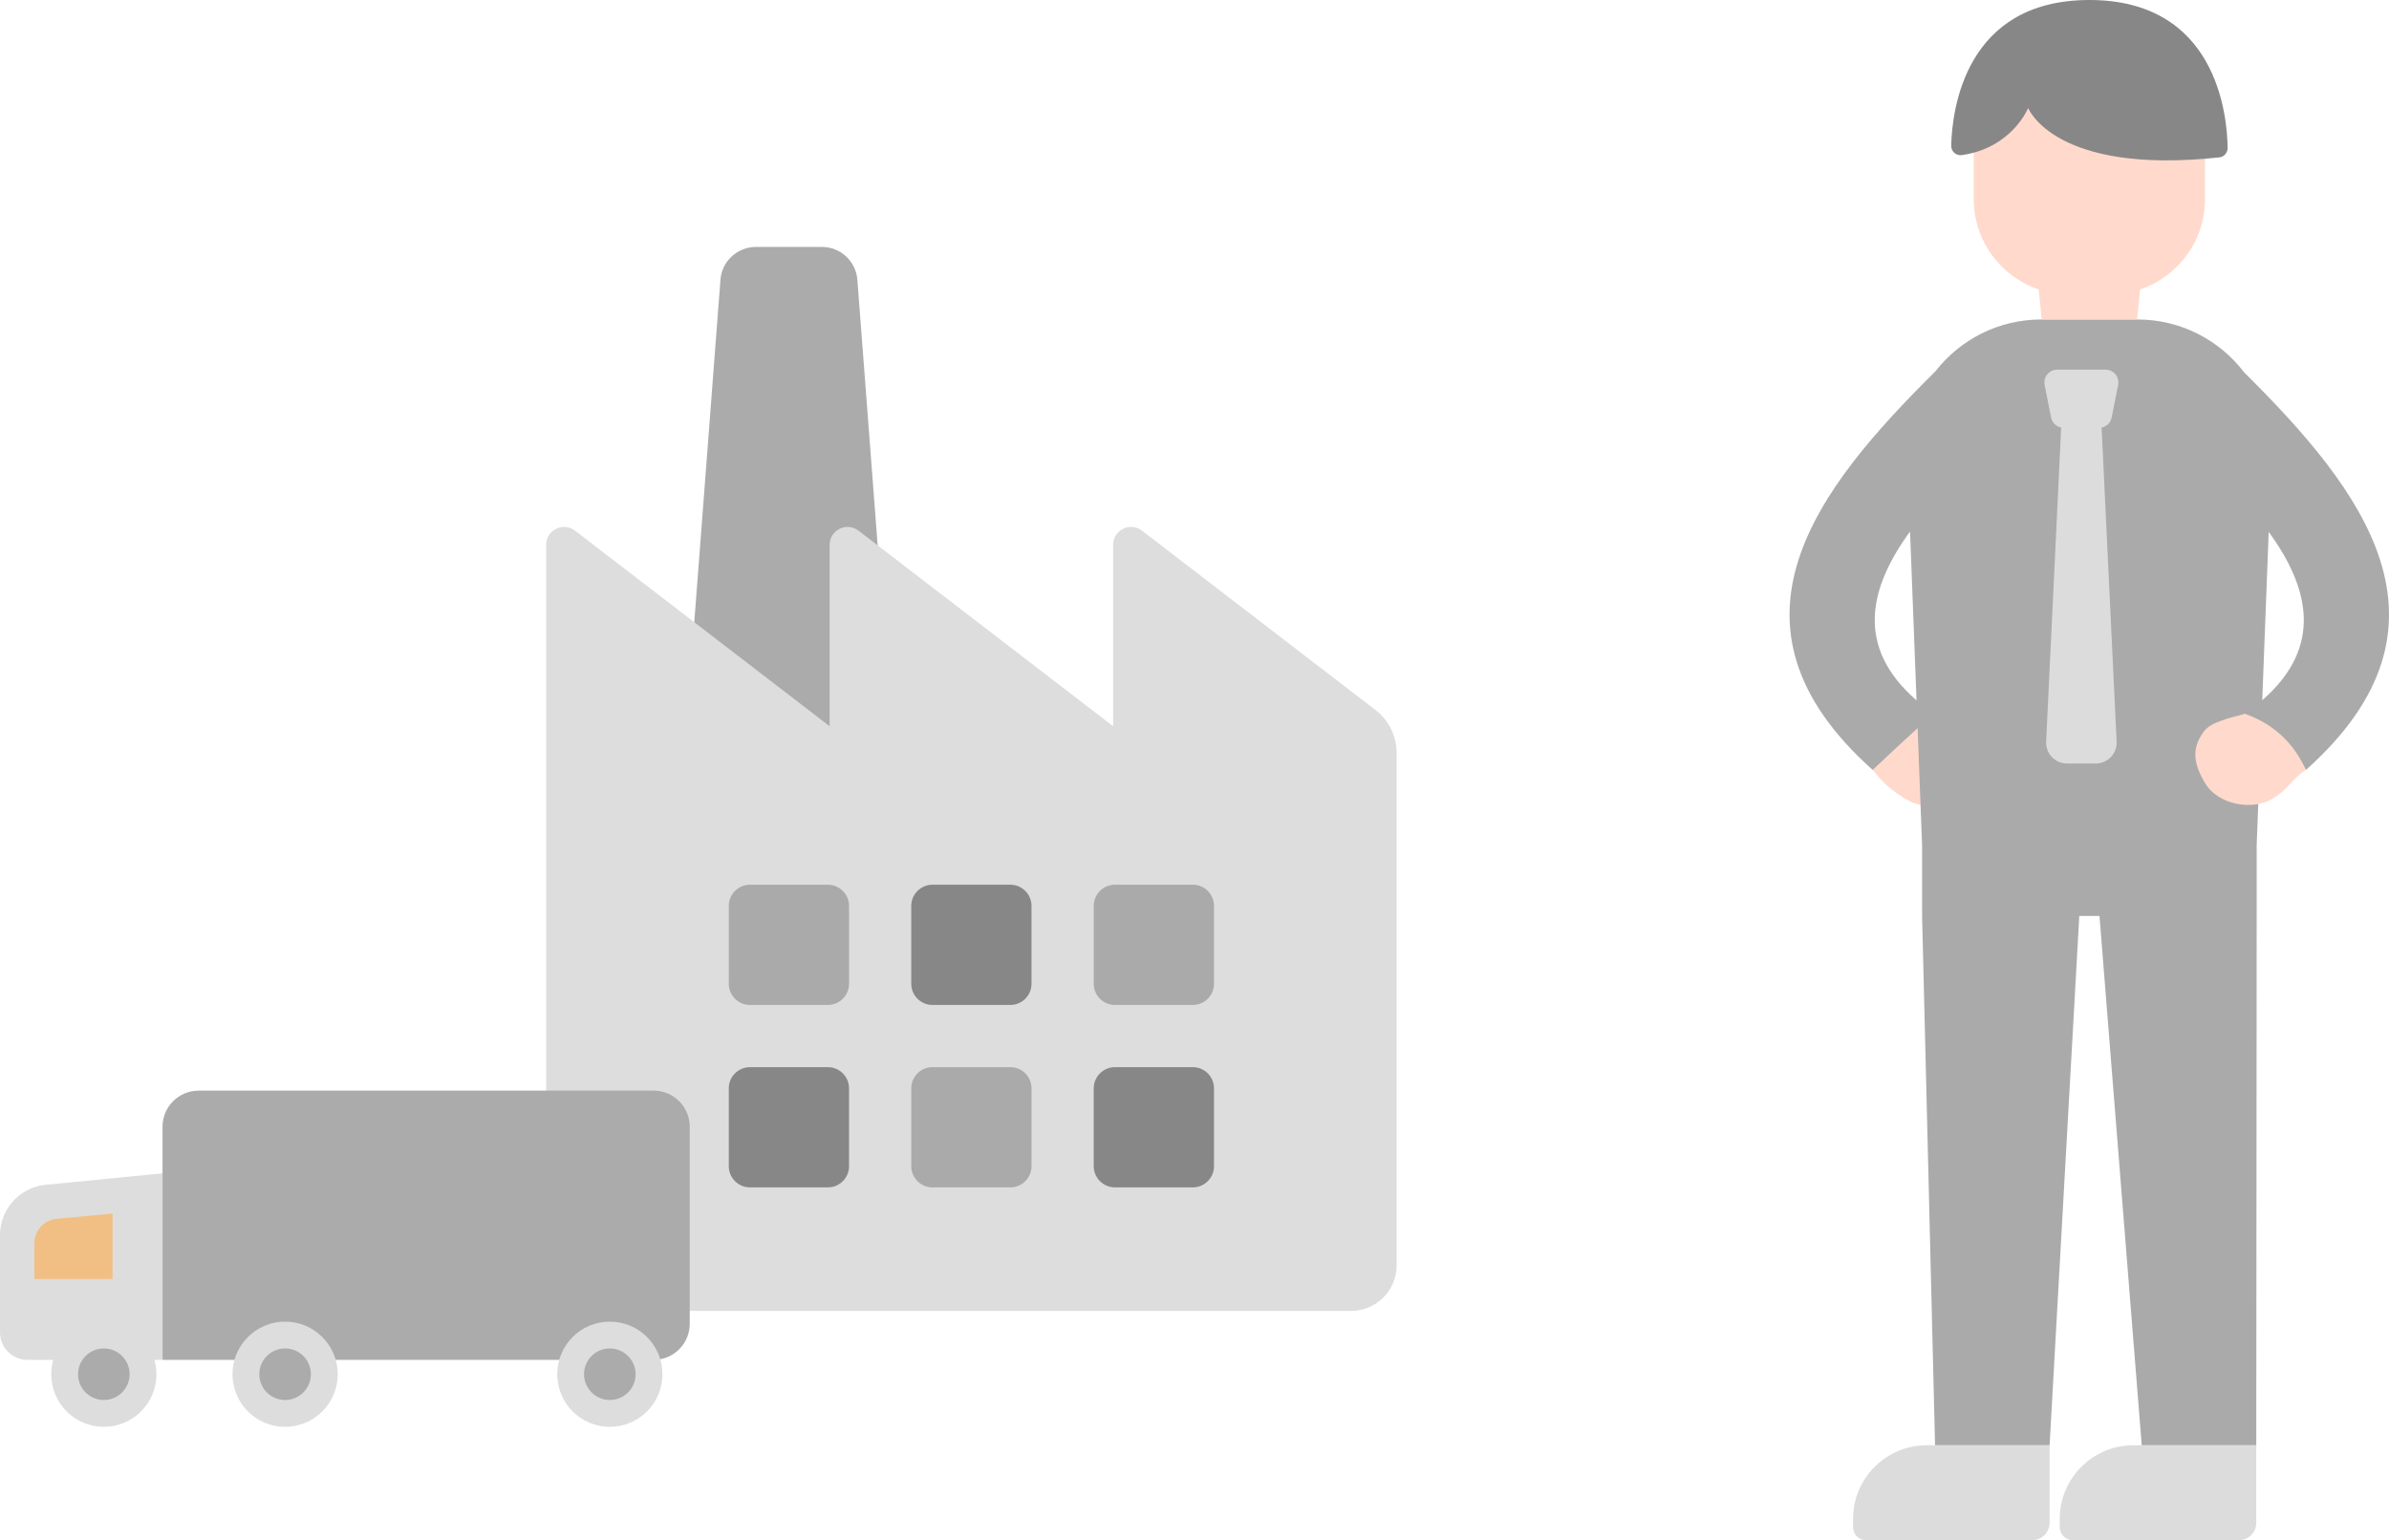
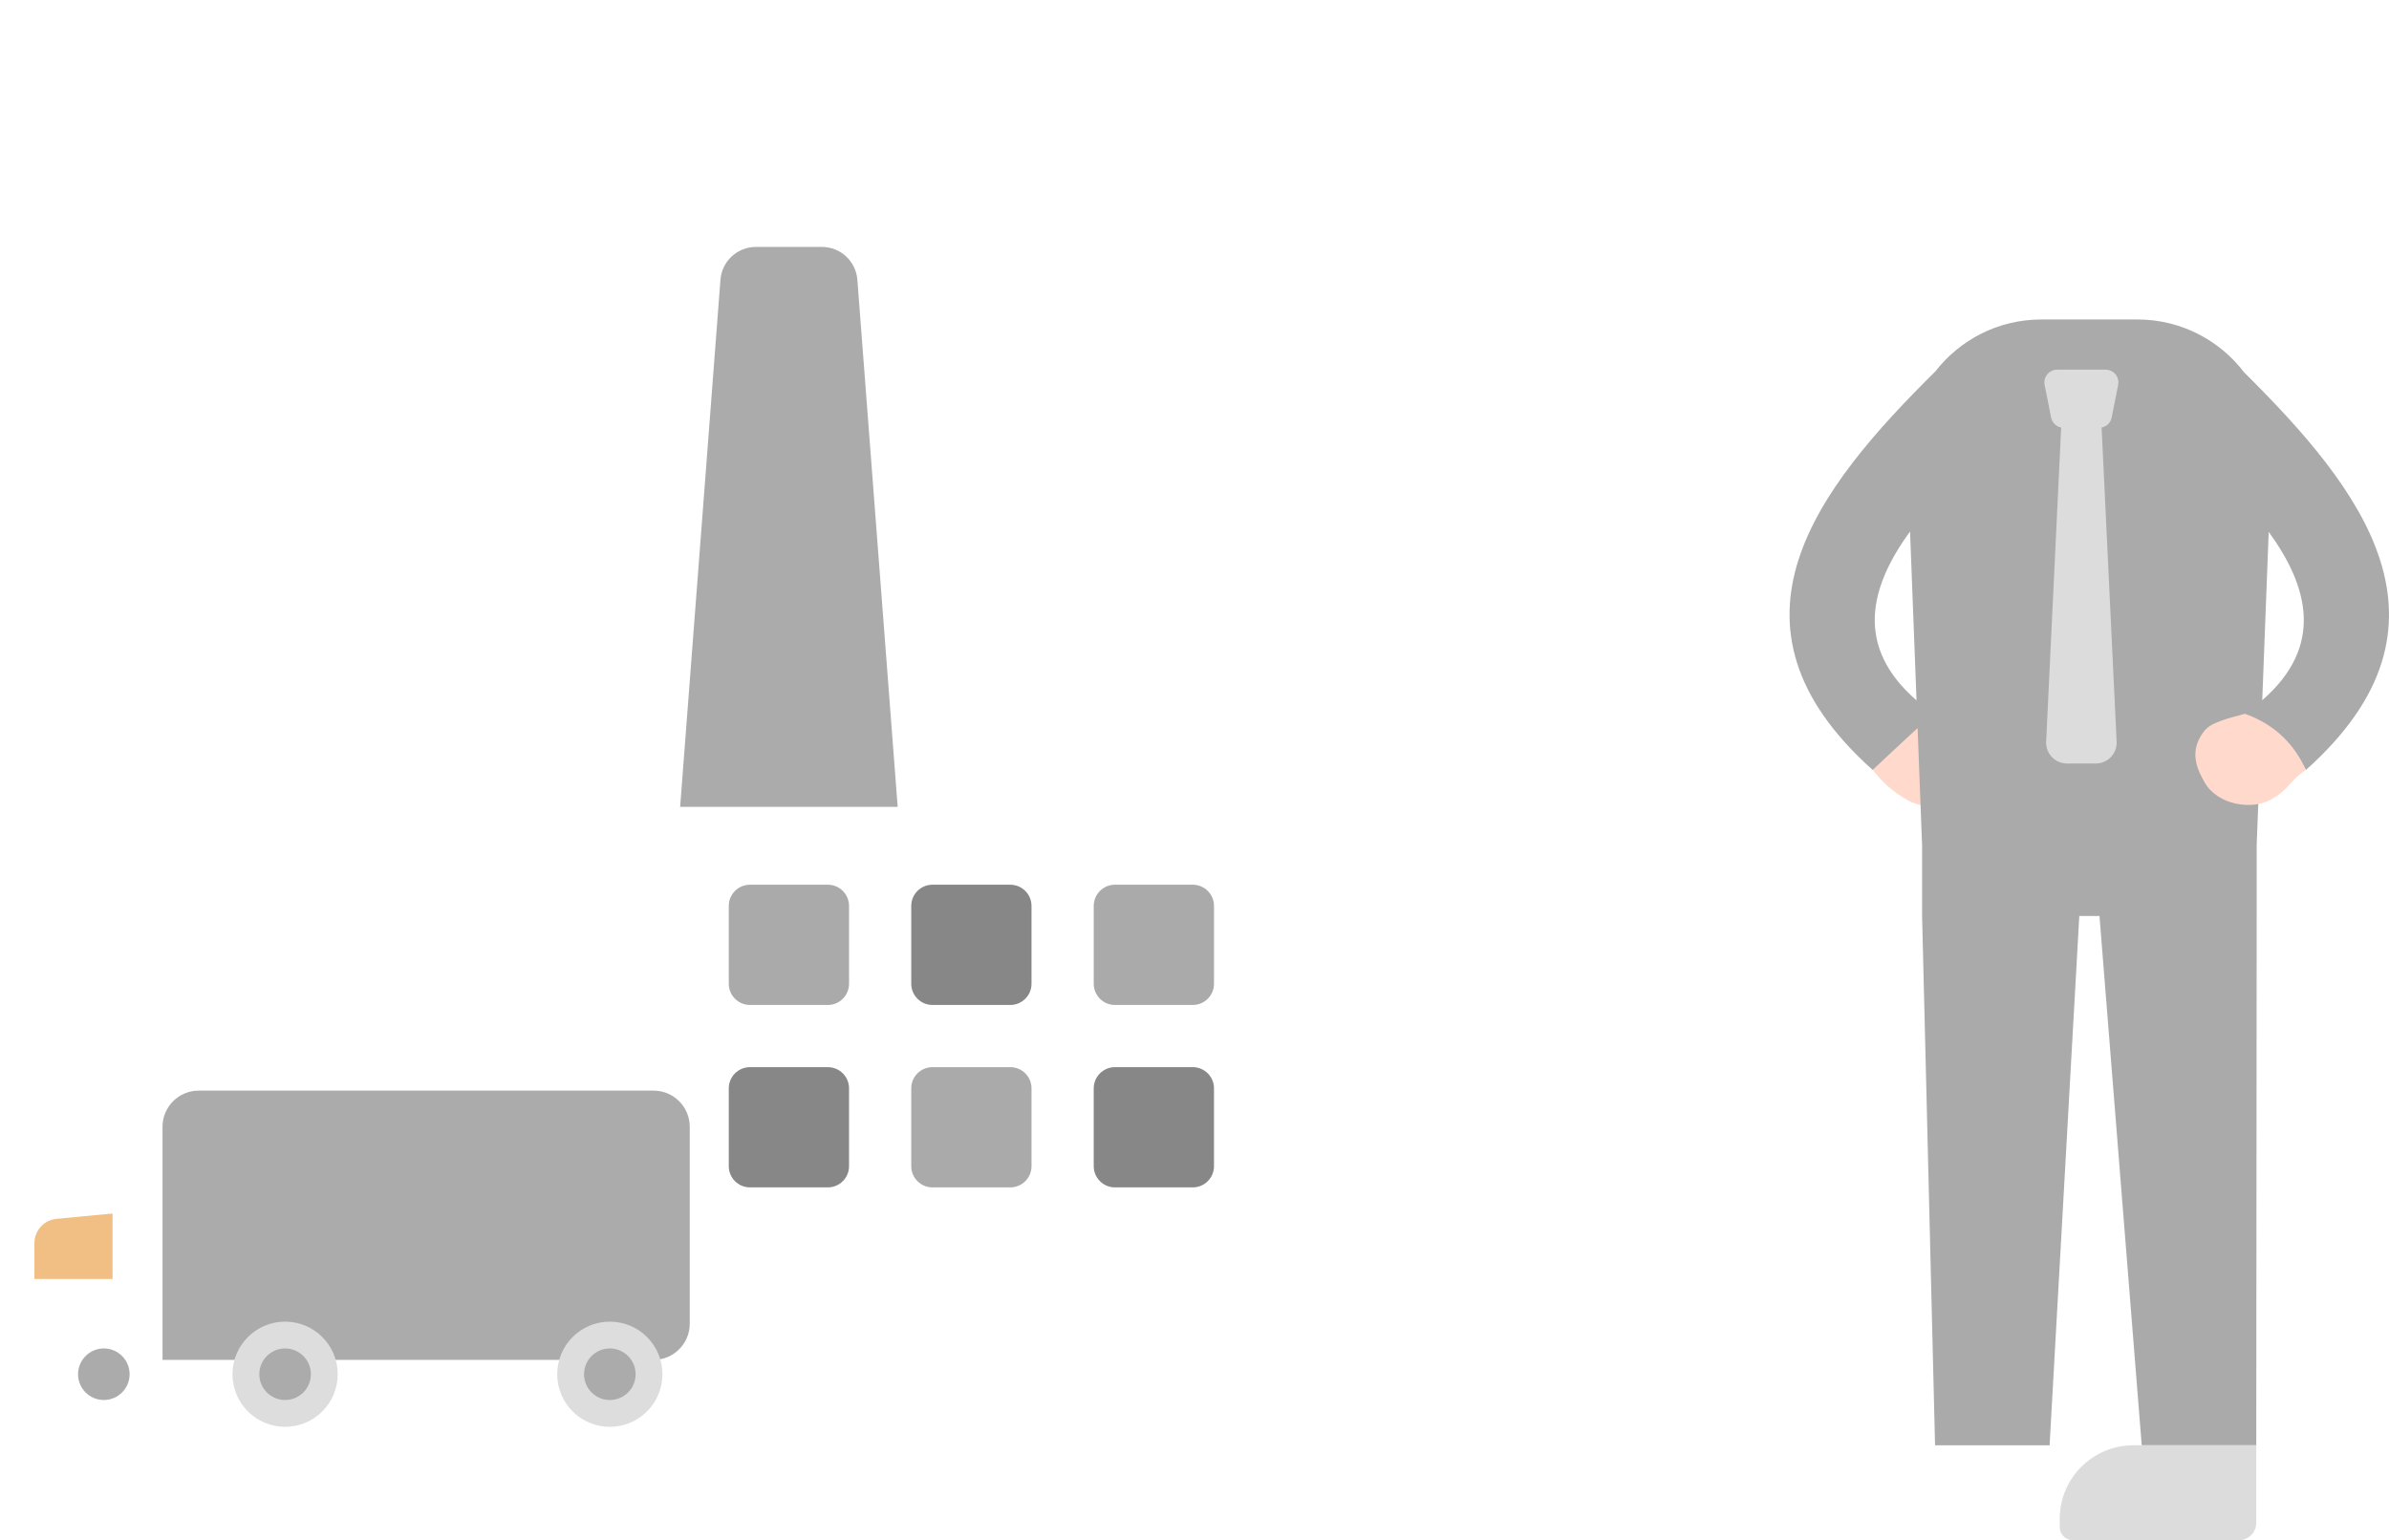
<svg xmlns="http://www.w3.org/2000/svg" version="1.1" id="_x32__xA0_画像_00000093137396396035239040000001041067824345107647_" x="0px" y="0px" viewBox="0 0 414 266.99" style="enable-background:new 0 0 414 266.99;" xml:space="preserve">
  <style type="text/css">
	.st0{fill:#FFDACC;}
	.st1{fill:#AAAAAA;}
	.st2{fill:#DDDDDD;}
	.st3{fill:#ABABAB;}
	.st4{fill:#DCDCDC;}
	.st5{fill:#878787;}
	.st6{fill:#F1BF84;}
</style>
  <path class="st0" d="M335.086,123.718c-3.648,3.192-8.072,6.055-10.567,9.74  c1.453,1.785,2.974,3.518,6.232,5.342c3.258,1.824,9.136,0.941,11.409-2.936  c0.149-0.02,0.115-0.019,0,0c1.813-3.092,2.376-5.698,0.385-8.597  c-0.887-1.293-1.954-1.661-3.274-2.175  C337.951,124.578,336.438,124.128,335.086,123.718z" />
  <path class="st1" d="M388.898,64.548c-4.242-5.561-10.934-9.17-18.499-9.17H353.758  c-7.484,0-14.115,3.53-18.363,8.989c-20.467,20.271-39.174,43.826-10.876,69.091  c2.564-2.395,5.162-4.858,7.789-7.25l0.78,20.339v12.231l2.246,91.748h19.848  l5.147-91.748h3.498l7.322,91.748h19.848l0.071-91.748v-12.231l0.814-21.22  c3.475,2.351,6.459,5.819,7.718,8.14  C427.818,108.273,409.297,84.781,388.898,64.548z M331.001,92.136l1.123,29.27  C321.299,111.997,324.055,101.659,331.001,92.136z M392.034,121.383l1.12-29.189  C400.065,101.692,402.796,111.999,392.034,121.383z" />
-   <path class="st2" d="M28.165,203.383l-20.657,2.036C3.197,206.046,0,209.742,0,214.098v16.865  c0,2.628,2.13,4.758,4.758,4.758h4.473c-0.225,0.793-0.353,1.626-0.353,2.491  c0,5.035,4.082,9.117,9.117,9.117s9.117-4.082,9.117-9.117  c0-0.865-0.128-1.698-0.353-2.491h1.408V203.383z" />
  <path class="st3" d="M155.561,139.864h-37.696l6.986-91.374  c0.245-3.208,2.92-5.686,6.137-5.686h11.45c3.217,0,5.892,2.478,6.137,5.686  L155.561,139.864z" />
-   <path class="st0" d="M365.556,8.118h-6.956c-9.147,0-16.563,7.415-16.563,16.563v9.823  c0,7.288,4.714,13.463,11.253,15.677l0.524,5.197h16.527l0.524-5.197  c6.54-2.215,11.253-8.39,11.253-15.677v-9.823  C382.119,15.533,374.704,8.118,365.556,8.118z" />
-   <path class="st4" d="M355.182,250.525h-21.284c-7.056,0-12.776,5.72-12.776,12.776v1.403  c0,1.262,1.023,2.285,2.285,2.285h28.742c1.675,0,3.033-1.358,3.033-3.033V250.525  z" />
  <path class="st4" d="M369.713,250.525h21.284v13.431c0,1.675-1.358,3.033-3.033,3.033  h-28.742c-1.262,0-2.285-1.023-2.285-2.285v-1.403  C356.936,256.246,362.657,250.525,369.713,250.525z" />
-   <path class="st5" d="M384.62,27.278c0.81-0.088,1.427-0.823,1.415-1.684  c-0.08-5.719-1.942-25.594-23.956-25.594c-21.554,0-23.789,19.052-23.949,25.217  c-0.027,1.036,0.857,1.81,1.829,1.672c8.743-1.245,11.509-8.174,11.509-8.174  S355.96,30.379,384.62,27.278z" />
  <path class="st4" d="M365.943,72.375l1.122-5.656c0.271-1.366-0.774-2.639-2.167-2.639  h-8.41c-1.393,0-2.438,1.273-2.167,2.639l1.122,5.656  c0.177,0.893,0.879,1.568,1.747,1.736l-2.604,54.444  c-0.099,2.065,1.549,3.793,3.616,3.793h4.983c2.067,0,3.715-1.728,3.616-3.793  l-2.604-54.445C365.065,73.943,365.766,73.268,365.943,72.375z" />
-   <path class="st2" d="M192.898,94.447v31.437l-44.126-33.901  c-2.044-1.57-5-0.113-5,2.464v31.437L99.646,91.983  c-2.044-1.57-5-0.113-5,2.464v31.437v93.468  c0,4.349,3.525,7.874,7.874,7.874h131.63c4.349,0,7.874-3.525,7.874-7.874  v-88.848c0-2.913-1.354-5.66-3.663-7.434l-40.462-31.087  C195.855,90.413,192.898,91.87,192.898,94.447z" />
  <path class="st5" d="M175.079,174.202h-13.488c-2.031,0-3.677-1.646-3.677-3.677V157.036  c0-2.031,1.646-3.677,3.677-3.677h13.488c2.031,0,3.677,1.646,3.677,3.677v13.488  C178.756,172.555,177.11,174.202,175.079,174.202z" />
  <path class="st1" d="M175.079,205.824h-13.488c-2.031,0-3.677-1.646-3.677-3.677v-13.488  c0-2.031,1.646-3.677,3.677-3.677h13.488c2.031,0,3.677,1.646,3.677,3.677v13.488  C178.756,204.178,177.11,205.824,175.079,205.824z" />
  <path class="st1" d="M206.702,174.202h-13.488c-2.031,0-3.677-1.646-3.677-3.677V157.036  c0-2.031,1.646-3.677,3.677-3.677h13.488c2.031,0,3.677,1.646,3.677,3.677v13.488  C210.379,172.555,208.733,174.202,206.702,174.202z" />
  <path class="st5" d="M206.702,205.824h-13.488c-2.031,0-3.677-1.646-3.677-3.677v-13.488  c0-2.031,1.646-3.677,3.677-3.677h13.488c2.031,0,3.677,1.646,3.677,3.677v13.488  C210.379,204.178,208.733,205.824,206.702,205.824z" />
  <path class="st1" d="M143.457,174.202h-13.488c-2.031,0-3.677-1.646-3.677-3.677V157.036  c0-2.031,1.646-3.677,3.677-3.677h13.488c2.031,0,3.677,1.646,3.677,3.677v13.488  C147.134,172.555,145.488,174.202,143.457,174.202z" />
  <path class="st5" d="M143.457,205.824h-13.488c-2.031,0-3.677-1.646-3.677-3.677v-13.488  c0-2.031,1.646-3.677,3.677-3.677h13.488c2.031,0,3.677,1.646,3.677,3.677v13.488  C147.134,204.178,145.488,205.824,143.457,205.824z" />
  <path class="st6" d="M5.964,221.703v-6.221c0-2.176,1.654-3.996,3.82-4.203l9.719-0.929  v11.353H5.964z" />
  <path class="st3" d="M113.268,189.054H34.425c-3.457,0-6.26,2.803-6.26,6.26v40.407  h85.103c3.457,0,6.26-2.803,6.26-6.26v-34.148  C119.528,191.856,116.726,189.054,113.268,189.054z" />
  <circle class="st2" cx="49.405" cy="238.212" r="9.117" />
  <path class="st3" d="M49.406,242.681c-2.464,0-4.47-2.005-4.47-4.469  s2.005-4.469,4.47-4.469s4.469,2.005,4.469,4.469S51.87,242.681,49.406,242.681z  " />
  <path class="st3" d="M17.994,242.681c-2.464,0-4.47-2.005-4.47-4.469  s2.005-4.469,4.47-4.469s4.469,2.005,4.469,4.469S20.459,242.681,17.994,242.681z  " />
  <circle class="st2" cx="105.679" cy="238.212" r="9.117" />
  <path class="st3" d="M105.68,242.681c-2.464,0-4.47-2.005-4.47-4.469  s2.005-4.469,4.47-4.469s4.469,2.005,4.469,4.469S108.144,242.681,105.68,242.681z  " />
  <path class="st0" d="M389.033,123.727c5.395,1.927,8.654,5.491,10.567,9.74  c-2.723,1.746-2.848,3.33-6.106,5.154c-3.258,1.824-9.136,0.941-11.409-2.936  c-0.149-0.02-0.115-0.019,0,0c-1.813-3.092-2.376-5.698-0.385-8.597  c0.887-1.293,1.954-1.661,3.274-2.175  C386.294,124.398,387.681,124.137,389.033,123.727z" />
</svg>